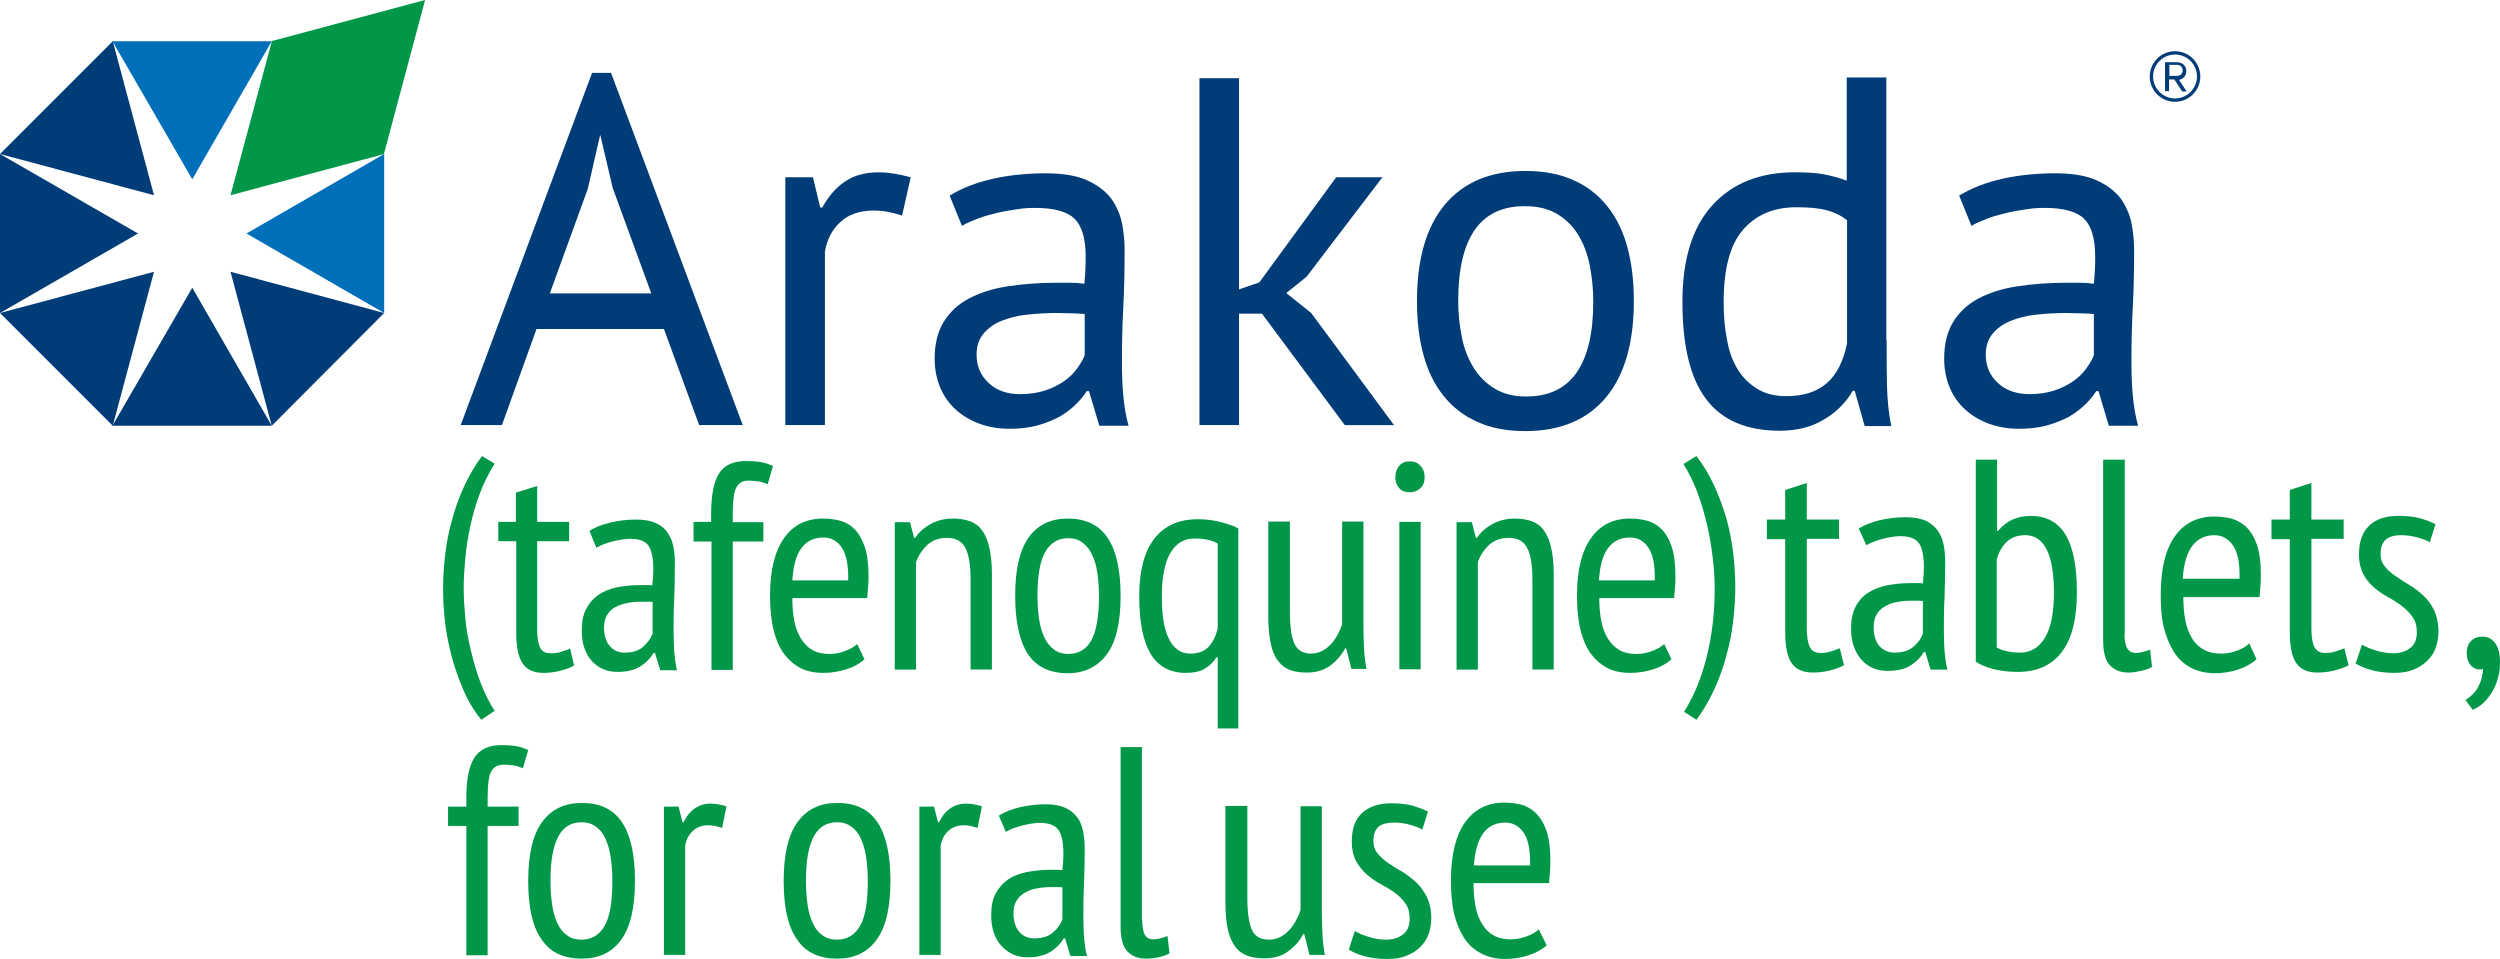
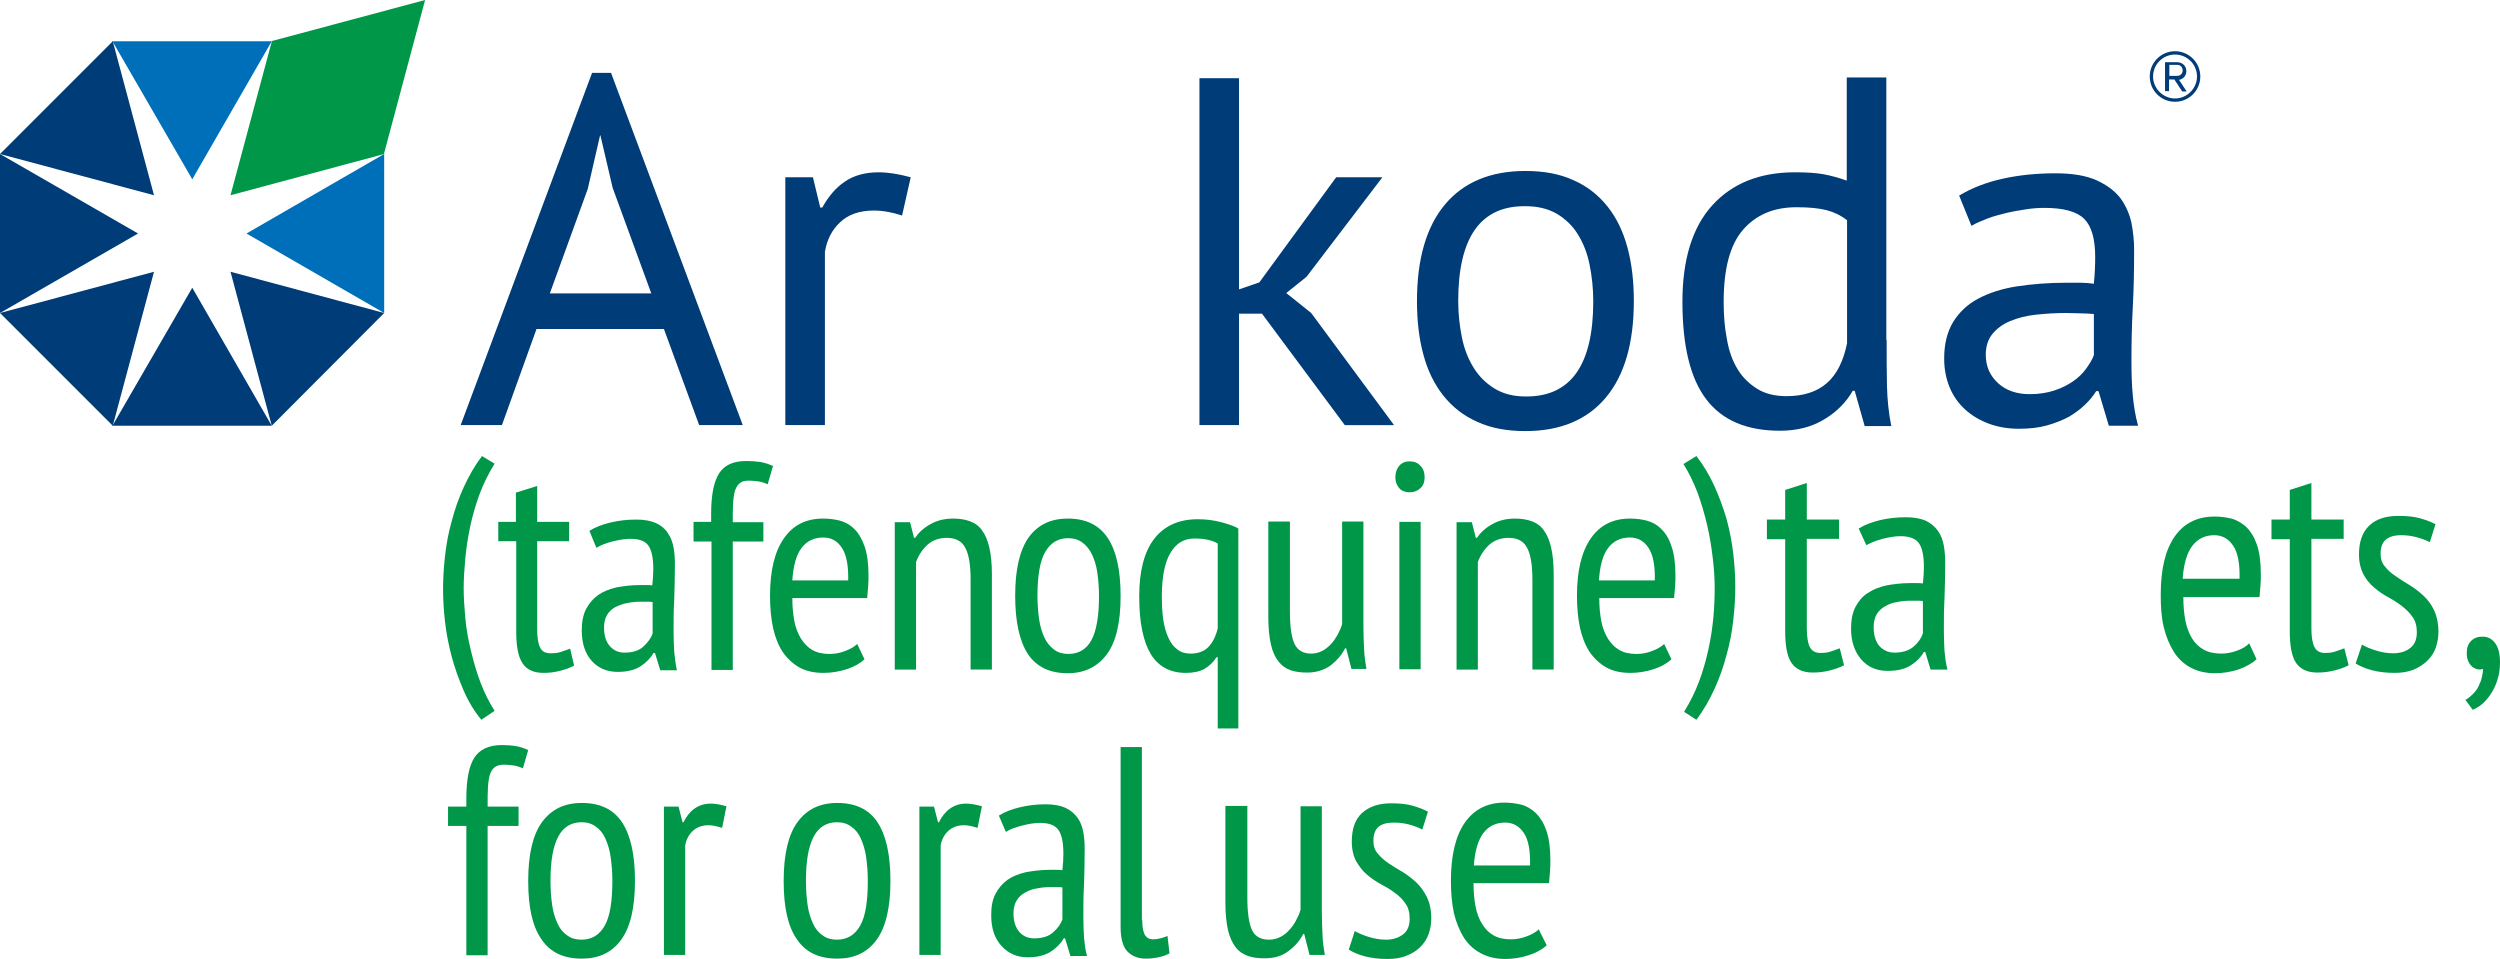
<svg xmlns="http://www.w3.org/2000/svg" id="uuid-6afe8429-1377-4c64-a0be-626b2a105ea2" viewBox="0 0 281 107.786">
  <defs>
    <style>.uuid-63a73496-8397-4ba7-9b9c-d6ae4f0fa540{fill:#009848;}.uuid-63a73496-8397-4ba7-9b9c-d6ae4f0fa540,.uuid-07a8636c-e1b8-46b6-88e6-5496ef03b7b2,.uuid-fc6ce26f-c48f-4d88-8b7d-fd73bd316656{stroke-width:0px;}.uuid-07a8636c-e1b8-46b6-88e6-5496ef03b7b2{fill:#006fba;}.uuid-fc6ce26f-c48f-4d88-8b7d-fd73bd316656{fill:#003c77;}</style>
  </defs>
  <polygon class="uuid-07a8636c-e1b8-46b6-88e6-5496ef03b7b2" points="21.61 20.152 12.637 4.636 30.545 4.636 21.61 20.152" />
  <polygon class="uuid-fc6ce26f-c48f-4d88-8b7d-fd73bd316656" points="21.61 32.34 30.545 47.855 12.637 47.855 21.61 32.34" />
  <polygon class="uuid-fc6ce26f-c48f-4d88-8b7d-fd73bd316656" points="17.31 21.946 0 17.31 12.674 4.636 17.31 21.946" />
  <polygon class="uuid-fc6ce26f-c48f-4d88-8b7d-fd73bd316656" points="25.909 30.545 43.182 35.181 30.545 47.855 25.909 30.545" />
  <polygon class="uuid-fc6ce26f-c48f-4d88-8b7d-fd73bd316656" points="15.516 26.246 0 35.181 0 17.31 15.516 26.246" />
  <polygon class="uuid-07a8636c-e1b8-46b6-88e6-5496ef03b7b2" points="27.704 26.246 43.182 17.31 43.182 35.181 27.704 26.246" />
  <polygon class="uuid-fc6ce26f-c48f-4d88-8b7d-fd73bd316656" points="17.31 30.545 12.674 47.855 0 35.181 17.31 30.545" />
  <polygon class="uuid-63a73496-8397-4ba7-9b9c-d6ae4f0fa540" points="47.78 0 30.47 4.636 30.545 4.673 25.909 21.946 43.182 17.31 43.182 17.198 47.78 0" />
  <path class="uuid-63a73496-8397-4ba7-9b9c-d6ae4f0fa540" d="M55.968,58.66h2.019v-3.29l2.393-.748v4.038h3.589v2.168h-3.589v9.87c0,.972.112,1.682.336,2.094.224.449.598.636,1.159.636.449,0,.823-.037,1.159-.15.336-.112.673-.224,1.047-.374l.449,1.907c-.486.262-1.009.449-1.608.598-.598.15-1.196.224-1.832.224-1.122,0-1.907-.374-2.355-1.084-.486-.71-.71-1.869-.71-3.514v-10.207h-2.019v-2.168h-.037Z" />
  <path class="uuid-63a73496-8397-4ba7-9b9c-d6ae4f0fa540" d="M66.25,59.67c.636-.411,1.421-.71,2.355-.935s1.869-.336,2.916-.336c.935,0,1.682.15,2.243.411.561.262,1.009.636,1.309,1.122.336.486.523,1.009.636,1.608s.15,1.234.15,1.907c0,1.309-.037,2.617-.075,3.888-.075,1.271-.075,2.468-.075,3.589,0,.823.037,1.608.075,2.355.075.71.15,1.383.299,2.056h-1.869l-.598-1.944h-.15c-.336.561-.823,1.084-1.458,1.495s-1.495.636-2.58.636c-1.196,0-2.168-.411-2.916-1.234s-1.122-1.982-1.122-3.44c0-.935.15-1.757.486-2.393.336-.636.785-1.159,1.346-1.57.598-.411,1.271-.673,2.056-.86.785-.15,1.682-.262,2.692-.262h.673c.224,0,.449,0,.673.037.075-.673.112-1.309.112-1.832,0-1.271-.187-2.131-.561-2.654-.374-.523-1.047-.748-2.019-.748-.598,0-1.271.112-2.019.299-.71.187-1.309.411-1.795.71l-.785-1.907ZM73.39,67.67c-.224-.037-.449-.037-.673-.037h-.673c-.523,0-1.047.037-1.533.15-.486.075-.935.262-1.346.449-.411.224-.71.523-.935.897s-.336.86-.336,1.421c0,.897.224,1.57.636,2.056.411.486.972.748,1.645.748.935,0,1.645-.224,2.131-.673s.86-.935,1.047-1.458v-3.552h.037Z" />
  <path class="uuid-63a73496-8397-4ba7-9b9c-d6ae4f0fa540" d="M77.914,58.66h2.019v-.935c0-2.094.299-3.589.897-4.524.598-.935,1.608-1.383,3.066-1.383.561,0,1.084.037,1.57.112.449.075.935.224,1.421.449l-.598,2.056c-.411-.187-.785-.299-1.122-.336-.336-.037-.673-.075-.972-.075-.449,0-.785.075-1.009.262-.262.187-.411.449-.561.823-.112.374-.187.86-.224,1.458-.037.598-.037,1.309-.037,2.131h3.44v2.168h-3.44v14.431h-2.393v-14.431h-2.019v-2.206h-.037Z" />
  <path class="uuid-63a73496-8397-4ba7-9b9c-d6ae4f0fa540" d="M97.169,74.101c-.523.486-1.196.86-2.019,1.122-.823.262-1.682.411-2.58.411-1.047,0-1.944-.187-2.692-.598s-1.383-1.009-1.907-1.757c-.486-.748-.86-1.682-1.084-2.729-.224-1.047-.336-2.243-.336-3.589,0-2.841.523-4.972,1.57-6.468s2.505-2.206,4.412-2.206c.636,0,1.234.075,1.832.224.598.15,1.159.449,1.645.935.486.449.86,1.122,1.159,1.944.299.823.449,1.944.449,3.29,0,.374,0,.785-.037,1.196-.037.449-.075.86-.112,1.346h-8.412c0,.935.075,1.795.224,2.58.15.785.411,1.421.748,1.982.336.523.748.972,1.271,1.271.523.299,1.159.449,1.944.449.598,0,1.196-.112,1.757-.336.598-.224,1.047-.486,1.346-.785l.822,1.72ZM95.337,65.24c.037-1.645-.187-2.879-.71-3.664s-1.196-1.159-2.094-1.159c-1.009,0-1.832.374-2.43,1.159s-.935,1.982-1.047,3.664h6.281Z" />
  <path class="uuid-63a73496-8397-4ba7-9b9c-d6ae4f0fa540" d="M109.095,75.26v-10.094c0-1.645-.187-2.841-.598-3.589-.374-.748-1.084-1.122-2.056-1.122-.897,0-1.608.262-2.206.785-.561.523-1.009,1.196-1.271,1.944v12.076h-2.393v-16.562h1.72l.449,1.757h.112c.411-.598.972-1.122,1.72-1.533.71-.411,1.57-.636,2.58-.636.71,0,1.346.112,1.869.299s1.009.523,1.346,1.009c.374.486.636,1.122.823,1.907s.299,1.795.299,3.028v10.73h-2.393Z" />
  <path class="uuid-63a73496-8397-4ba7-9b9c-d6ae4f0fa540" d="M114.105,66.96c0-2.991.523-5.159,1.533-6.58,1.047-1.421,2.505-2.094,4.374-2.094,2.019,0,3.514.71,4.486,2.168.972,1.421,1.458,3.627,1.458,6.543,0,2.991-.523,5.197-1.57,6.58-1.047,1.383-2.505,2.094-4.374,2.094-2.019,0-3.514-.71-4.486-2.168-.935-1.458-1.421-3.627-1.421-6.543ZM116.61,66.96c0,.972.075,1.869.187,2.654s.336,1.495.598,2.056.636,1.009,1.084,1.346c.449.336.972.486,1.608.486,1.159,0,2.019-.523,2.58-1.533.561-1.009.86-2.692.86-4.972,0-.935-.075-1.832-.187-2.617-.112-.823-.336-1.495-.598-2.056s-.636-1.009-1.084-1.346c-.449-.336-.972-.486-1.608-.486-1.122,0-1.982.523-2.58,1.57-.561.972-.86,2.617-.86,4.898Z" />
  <path class="uuid-63a73496-8397-4ba7-9b9c-d6ae4f0fa540" d="M139.266,81.877h-2.393v-8.001h-.15c-.336.561-.785.972-1.346,1.309-.523.299-1.234.449-2.094.449-1.757,0-3.066-.71-3.926-2.094-.86-1.421-1.309-3.589-1.309-6.505,0-2.841.561-5.01,1.682-6.468,1.122-1.458,2.767-2.206,4.898-2.206.935,0,1.795.112,2.654.336.823.224,1.495.449,1.907.71v22.47h.075ZM136.873,61.09c-.636-.374-1.495-.561-2.617-.561-1.159,0-2.056.523-2.692,1.608-.636,1.047-.972,2.692-.972,4.86,0,.935.037,1.795.15,2.58.112.785.299,1.495.561,2.056.262.598.598,1.047,1.009,1.346.411.336.897.486,1.495.486.823,0,1.495-.224,1.982-.71.486-.486.86-1.196,1.084-2.131v-9.534h0Z" />
  <path class="uuid-63a73496-8397-4ba7-9b9c-d6ae4f0fa540" d="M144.986,58.66v10.132c0,1.682.187,2.879.523,3.589.336.71.972,1.084,1.869,1.084.449,0,.86-.112,1.234-.299s.673-.449.972-.748c.299-.299.523-.673.748-1.047.224-.411.411-.823.523-1.234v-11.515h2.393v11.852c0,.785.037,1.608.075,2.468s.15,1.608.262,2.243h-1.682l-.598-2.318h-.112c-.374.748-.935,1.383-1.608,1.907-.71.523-1.608.823-2.654.823-.71,0-1.309-.075-1.869-.262-.523-.187-.972-.486-1.346-.972-.374-.449-.673-1.084-.86-1.907-.187-.823-.299-1.832-.299-3.103v-10.73h2.43v.037Z" />
  <path class="uuid-63a73496-8397-4ba7-9b9c-d6ae4f0fa540" d="M156.838,53.65c0-.523.15-.972.449-1.309.299-.336.673-.486,1.159-.486s.897.15,1.196.486c.336.336.486.748.486,1.309,0,.523-.15.935-.486,1.234s-.71.449-1.196.449-.897-.15-1.159-.449c-.299-.336-.449-.748-.449-1.234ZM157.287,58.66h2.393v16.562h-2.393v-16.562Z" />
  <path class="uuid-63a73496-8397-4ba7-9b9c-d6ae4f0fa540" d="M172.241,75.26v-10.094c0-1.645-.187-2.841-.598-3.589-.374-.748-1.084-1.122-2.056-1.122-.897,0-1.608.262-2.206.785-.561.523-1.009,1.196-1.271,1.944v12.076h-2.393v-16.562h1.72l.449,1.757h.112c.411-.598.972-1.122,1.72-1.533.71-.411,1.57-.636,2.58-.636.71,0,1.346.112,1.869.299s1.009.523,1.346,1.009c.374.486.636,1.122.823,1.907s.299,1.795.299,3.028v10.73h-2.393Z" />
  <path class="uuid-63a73496-8397-4ba7-9b9c-d6ae4f0fa540" d="M187.869,74.101c-.523.486-1.196.86-2.019,1.122-.823.262-1.682.411-2.58.411-1.047,0-1.944-.187-2.692-.598s-1.383-1.009-1.907-1.757c-.486-.748-.86-1.682-1.084-2.729s-.336-2.243-.336-3.589c0-2.841.523-4.972,1.57-6.468,1.047-1.495,2.505-2.206,4.412-2.206.636,0,1.234.075,1.832.224.598.15,1.159.449,1.645.935.486.449.897,1.122,1.159,1.944.299.823.449,1.944.449,3.29,0,.374,0,.785-.037,1.196s-.075.86-.112,1.346h-8.412c0,.935.075,1.795.224,2.58.15.785.411,1.421.748,1.982.336.523.748.972,1.271,1.271.523.299,1.159.449,1.944.449.598,0,1.196-.112,1.757-.336.598-.224,1.047-.486,1.346-.785l.822,1.72ZM186,65.24c.037-1.645-.187-2.879-.71-3.664s-1.196-1.159-2.094-1.159c-1.009,0-1.832.374-2.43,1.159s-.935,1.982-1.047,3.664h6.281Z" />
  <path class="uuid-63a73496-8397-4ba7-9b9c-d6ae4f0fa540" d="M198.599,58.398h2.056v-3.327l2.43-.785v4.113h3.627v2.168h-3.627v10.02c0,.972.112,1.682.336,2.131s.636.673,1.159.673c.449,0,.823-.037,1.159-.15.336-.112.673-.224,1.047-.374l.486,1.907c-.486.262-1.047.449-1.645.598s-1.234.224-1.869.224c-1.122,0-1.907-.374-2.393-1.084-.486-.71-.71-1.907-.71-3.552v-10.356h-2.056v-2.206h0Z" />
  <path class="uuid-63a73496-8397-4ba7-9b9c-d6ae4f0fa540" d="M208.918,59.408c.636-.411,1.458-.71,2.355-.935.935-.224,1.907-.336,2.954-.336.935,0,1.682.15,2.281.411.561.299,1.009.673,1.346,1.159.336.486.523,1.047.636,1.645.112.636.15,1.271.15,1.944,0,1.346-.037,2.654-.075,3.926-.075,1.271-.075,2.505-.075,3.627,0,.86.037,1.645.075,2.355.075.748.15,1.421.336,2.056h-1.907l-.598-1.982h-.15c-.336.598-.823,1.084-1.458,1.495s-1.495.636-2.617.636c-1.196,0-2.206-.411-2.954-1.271s-1.159-2.019-1.159-3.477c0-.972.15-1.757.486-2.43.336-.636.785-1.196,1.383-1.57.598-.411,1.309-.673,2.094-.86.823-.15,1.72-.262,2.729-.262h.673c.224,0,.449,0,.71.037.075-.71.112-1.309.112-1.832,0-1.271-.187-2.168-.561-2.692s-1.084-.785-2.056-.785c-.636,0-1.309.112-2.019.299-.748.187-1.346.449-1.832.71l-.86-1.869ZM216.134,67.558c-.224-.037-.449-.037-.673-.037h-.673c-.523,0-1.047.037-1.57.15-.523.075-.972.262-1.346.486-.411.224-.71.523-.935.897s-.336.86-.336,1.458c0,.897.224,1.608.636,2.094.449.486,1.009.748,1.682.748.935,0,1.645-.224,2.168-.673s.86-.935,1.047-1.495v-3.627Z" />
-   <path class="uuid-63a73496-8397-4ba7-9b9c-d6ae4f0fa540" d="M222.041,51.669h2.43v8.001h.112c.935-1.122,2.131-1.682,3.664-1.682,1.72,0,3.028.673,3.888,2.056.86,1.383,1.309,3.552,1.309,6.505,0,3.028-.561,5.272-1.72,6.767s-2.804,2.206-4.898,2.206c-1.047,0-1.982-.112-2.841-.336-.86-.224-1.495-.523-1.907-.823v-22.694h-.037ZM224.471,72.792c.299.187.71.336,1.159.411.449.112.935.15,1.458.15,1.159,0,2.094-.561,2.767-1.682.673-1.122,1.009-2.804,1.009-5.122,0-.972-.075-1.832-.187-2.617s-.299-1.458-.561-2.019-.598-1.009-1.009-1.309c-.411-.299-.897-.449-1.495-.449-.823,0-1.458.224-2.019.71-.523.486-.897,1.122-1.159,1.982v9.945h.037Z" />
-   <path class="uuid-63a73496-8397-4ba7-9b9c-d6ae4f0fa540" d="M238.79,71.222c0,.785.112,1.346.336,1.682.224.336.523.486.897.486.486,0,1.009-.112,1.645-.374l.224,1.944c-.299.187-.71.336-1.234.449-.523.112-1.009.187-1.421.187-.86,0-1.533-.262-2.056-.785-.523-.523-.785-1.458-.785-2.767v-20.376h2.43v19.553h-.037Z" />
  <path class="uuid-63a73496-8397-4ba7-9b9c-d6ae4f0fa540" d="M253.633,74.101c-.523.486-1.234.86-2.056,1.159-.823.262-1.72.411-2.617.411-1.047,0-1.982-.224-2.729-.636-.785-.411-1.421-1.009-1.907-1.795s-.86-1.682-1.122-2.767-.336-2.281-.336-3.627c0-2.879.523-5.047,1.57-6.543s2.542-2.243,4.486-2.243c.636,0,1.234.075,1.869.224.598.15,1.159.486,1.682.935.486.486.897,1.122,1.196,1.982s.449,1.982.449,3.327c0,.374,0,.785-.037,1.234s-.075.897-.112,1.346h-8.562c0,.972.075,1.832.224,2.617.15.785.411,1.458.748,2.019s.785.972,1.309,1.271c.523.299,1.196.449,1.982.449.598,0,1.196-.112,1.795-.336.598-.224,1.047-.486,1.346-.823l.823,1.795ZM251.726,65.053c.037-1.682-.187-2.916-.71-3.701-.523-.785-1.234-1.196-2.131-1.196-1.047,0-1.869.411-2.468,1.196-.598.785-.972,2.019-1.084,3.701h6.393Z" />
  <path class="uuid-63a73496-8397-4ba7-9b9c-d6ae4f0fa540" d="M255.315,58.398h2.056v-3.327l2.43-.785v4.113h3.627v2.168h-3.627v10.02c0,.972.112,1.682.336,2.131s.636.673,1.159.673c.449,0,.823-.037,1.159-.15.336-.112.673-.224,1.047-.374l.486,1.907c-.486.262-1.047.449-1.645.598s-1.234.224-1.869.224c-1.122,0-1.907-.374-2.393-1.084-.486-.71-.71-1.907-.71-3.552v-10.356h-2.056v-2.206h0Z" />
  <path class="uuid-63a73496-8397-4ba7-9b9c-d6ae4f0fa540" d="M265.484,72.456c.449.262.972.486,1.608.673.598.187,1.234.299,1.907.299.748,0,1.383-.187,1.869-.561.523-.374.785-.972.785-1.795,0-.71-.15-1.271-.486-1.72-.299-.449-.71-.86-1.196-1.234s-1.009-.71-1.57-1.009-1.084-.673-1.57-1.084c-.486-.411-.897-.935-1.196-1.495-.299-.598-.486-1.309-.486-2.206,0-1.421.374-2.505,1.159-3.253s1.869-1.084,3.29-1.084c.935,0,1.72.075,2.393.262.673.187,1.271.411,1.757.673l-.636,2.019c-.411-.224-.935-.411-1.495-.561s-1.122-.224-1.72-.224c-.823,0-1.383.187-1.757.523s-.561.86-.561,1.57c0,.561.15,1.047.486,1.421.299.411.71.748,1.196,1.084s1.009.673,1.57,1.009,1.084.748,1.57,1.196.897,1.009,1.196,1.645.486,1.458.486,2.393c0,.636-.112,1.234-.299,1.795s-.523,1.047-.935,1.458c-.411.411-.935.748-1.533,1.009-.636.262-1.346.374-2.168.374-.972,0-1.832-.112-2.542-.299-.71-.187-1.309-.449-1.832-.748l.71-2.131Z" />
  <path class="uuid-fc6ce26f-c48f-4d88-8b7d-fd73bd316656" d="M74.624,36.976h-14.319l-3.888,10.805h-4.636l14.768-39.593h2.131l14.805,39.593h-4.898l-3.963-10.805ZM61.801,32.975h11.403l-4.337-11.852-1.383-5.907h-.037l-1.383,6.019-4.262,11.739Z" />
  <path class="uuid-fc6ce26f-c48f-4d88-8b7d-fd73bd316656" d="M101.393,24.227c-1.122-.374-2.168-.561-3.178-.561-1.608,0-2.879.449-3.776,1.309-.935.86-1.495,1.982-1.72,3.327v19.479h-4.449v-27.853h3.103l.823,3.402h.224c.71-1.271,1.533-2.243,2.542-2.916.972-.673,2.243-1.047,3.776-1.047,1.084,0,2.281.187,3.627.561l-.972,4.299Z" />
-   <path class="uuid-fc6ce26f-c48f-4d88-8b7d-fd73bd316656" d="M106.74,21.984c1.421-.86,3.066-1.495,4.935-1.907s3.851-.598,5.87-.598c1.944,0,3.477.262,4.636.785s2.056,1.196,2.692,2.019c.598.823,1.009,1.757,1.234,2.767.187,1.009.299,2.019.299,2.991,0,2.243-.037,4.412-.15,6.505-.112,2.131-.15,4.113-.15,6.019,0,1.383.037,2.692.15,3.888.112,1.234.299,2.355.598,3.402h-3.29l-1.159-3.888h-.262c-.336.523-.748,1.047-1.271,1.533-.486.486-1.122.935-1.795,1.346-.71.374-1.533.71-2.468.972-.935.262-1.982.374-3.178.374s-2.281-.187-3.327-.561c-1.009-.374-1.907-.897-2.654-1.57s-1.346-1.495-1.757-2.468-.636-2.056-.636-3.29c0-1.645.336-2.991,1.009-4.113.673-1.084,1.608-1.982,2.804-2.617s2.654-1.122,4.337-1.383,3.552-.411,5.608-.411h1.533c.486,0,1.009.037,1.533.112.112-1.122.15-2.131.15-2.991,0-2.056-.411-3.477-1.234-4.299-.823-.823-2.318-1.234-4.449-1.234-.636,0-1.309.037-2.019.15s-1.458.224-2.243.411c-.748.187-1.495.374-2.168.636s-1.309.523-1.795.823l-1.383-3.402ZM114.666,44.303c1.047,0,1.982-.15,2.804-.411.823-.262,1.533-.636,2.131-1.047s1.084-.897,1.458-1.421c.374-.523.673-1.009.86-1.495v-4.636c-.523-.037-1.047-.075-1.57-.075s-1.084-.037-1.57-.037c-1.159,0-2.281.075-3.365.187s-2.056.374-2.879.71-1.495.823-2.019,1.458c-.486.598-.748,1.383-.748,2.318,0,1.309.449,2.355,1.383,3.215.86.823,2.056,1.234,3.514,1.234Z" />
  <path class="uuid-fc6ce26f-c48f-4d88-8b7d-fd73bd316656" d="M141.846,35.256h-2.58v12.525h-4.449V8.786h4.449v23.741l2.281-.785,8.636-11.814h5.197l-8.524,11.179-2.281,1.832,2.804,2.243,9.309,12.599h-5.533l-9.309-12.525Z" />
  <path class="uuid-fc6ce26f-c48f-4d88-8b7d-fd73bd316656" d="M159.268,33.835c0-4.711,1.047-8.337,3.14-10.842s5.122-3.776,9.048-3.776c2.094,0,3.888.336,5.421,1.047,1.533.673,2.804,1.682,3.813,2.954s1.757,2.804,2.243,4.636c.486,1.795.71,3.813.71,5.982,0,4.711-1.047,8.337-3.14,10.842s-5.122,3.776-9.048,3.776c-2.094,0-3.888-.336-5.421-1.047-1.533-.673-2.804-1.682-3.813-2.954s-1.757-2.804-2.243-4.636c-.486-1.795-.71-3.776-.71-5.982ZM163.904,33.835c0,1.421.15,2.767.411,4.075s.71,2.43,1.309,3.402c.598.972,1.383,1.757,2.355,2.355.972.598,2.131.897,3.514.897,5.047.037,7.59-3.514,7.59-10.693,0-1.458-.15-2.804-.411-4.113s-.71-2.43-1.309-3.402-1.383-1.72-2.355-2.318c-.972-.561-2.131-.86-3.514-.86-5.085-.075-7.59,3.514-7.59,10.655Z" />
  <path class="uuid-fc6ce26f-c48f-4d88-8b7d-fd73bd316656" d="M212.059,38.209c0,1.907,0,3.627.037,5.159s.187,3.066.486,4.524h-2.991l-1.122-3.963h-.224c-.748,1.309-1.832,2.393-3.215,3.215-1.421.86-3.066,1.271-4.972,1.271-3.701,0-6.468-1.159-8.262-3.514-1.795-2.355-2.692-5.982-2.692-10.992,0-4.748,1.122-8.375,3.365-10.842s5.346-3.701,9.272-3.701c1.383,0,2.468.075,3.253.224.785.15,1.645.374,2.58.71v-11.59h4.449v29.498h.037ZM200.805,44.528c1.907,0,3.402-.486,4.524-1.458,1.122-.972,1.869-2.468,2.281-4.486v-13.833c-.673-.523-1.421-.897-2.281-1.122s-1.982-.336-3.402-.336c-2.58,0-4.561.86-6.019,2.542-1.458,1.682-2.168,4.374-2.168,8.113,0,1.533.112,2.916.374,4.225.224,1.309.636,2.43,1.196,3.327.561.935,1.309,1.645,2.206,2.206.897.561,2.019.823,3.29.823Z" />
  <path class="uuid-fc6ce26f-c48f-4d88-8b7d-fd73bd316656" d="M220.209,21.984c1.421-.86,3.066-1.495,4.935-1.907s3.851-.598,5.87-.598c1.944,0,3.477.262,4.636.785,1.159.523,2.056,1.196,2.692,2.019.598.823,1.009,1.757,1.234,2.767.187,1.009.299,2.019.299,2.991,0,2.243-.037,4.412-.15,6.505s-.15,4.113-.15,6.019c0,1.383.037,2.692.15,3.888s.299,2.355.598,3.402h-3.29l-1.159-3.888h-.262c-.336.523-.748,1.047-1.271,1.533-.486.486-1.122.935-1.795,1.346-.71.374-1.533.71-2.468.972-.935.262-1.982.374-3.178.374s-2.281-.187-3.327-.561c-1.009-.374-1.907-.897-2.654-1.57s-1.346-1.495-1.757-2.468c-.411-.972-.636-2.056-.636-3.29,0-1.645.336-2.991,1.009-4.113.673-1.084,1.608-1.982,2.804-2.617s2.654-1.122,4.337-1.383,3.552-.411,5.608-.411h1.533c.486,0,1.009.037,1.533.112.112-1.122.15-2.131.15-2.991,0-2.056-.411-3.477-1.234-4.299s-2.318-1.234-4.449-1.234c-.636,0-1.309.037-2.019.15s-1.458.224-2.243.411c-.748.187-1.495.374-2.168.636s-1.309.523-1.795.823l-1.383-3.402ZM228.135,44.303c1.047,0,1.982-.15,2.767-.411.823-.262,1.533-.636,2.131-1.047.598-.411,1.084-.897,1.458-1.421.374-.523.673-1.009.86-1.495v-4.636c-.523-.037-1.047-.075-1.57-.075s-1.084-.037-1.57-.037c-1.159,0-2.281.075-3.365.187s-2.056.374-2.879.71-1.495.823-2.019,1.458c-.486.598-.748,1.383-.748,2.318,0,1.309.449,2.355,1.383,3.215.897.823,2.094,1.234,3.552,1.234Z" />
  <path class="uuid-63a73496-8397-4ba7-9b9c-d6ae4f0fa540" d="M277.261,73.39c0-.561.15-1.009.486-1.346.336-.336.748-.486,1.271-.486.598,0,1.047.224,1.421.71s.561,1.196.561,2.206c0,.748-.112,1.383-.299,1.982s-.449,1.122-.748,1.57-.636.823-.972,1.122c-.374.299-.71.486-1.047.636l-.823-1.122c.299-.15.561-.374.823-.636s.486-.523.636-.86c.15-.299.299-.636.374-.972.075-.336.15-.673.15-1.009-.449.15-.86.037-1.234-.262-.411-.374-.598-.86-.598-1.533Z" />
  <path class="uuid-63a73496-8397-4ba7-9b9c-d6ae4f0fa540" d="M50.36,90.663h2.056v-.935c0-2.094.299-3.627.897-4.561.598-.935,1.645-1.421,3.066-1.421.598,0,1.122.037,1.57.112.486.075.935.224,1.421.449l-.598,2.056c-.411-.187-.785-.299-1.122-.336-.336-.037-.673-.075-.972-.075-.449,0-.785.075-1.047.262s-.411.449-.561.823c-.112.374-.187.86-.224,1.458-.037.598-.037,1.309-.037,2.168h3.477v2.168h-3.477v14.544h-2.393v-14.544h-2.056v-2.168h0Z" />
  <path class="uuid-63a73496-8397-4ba7-9b9c-d6ae4f0fa540" d="M59.37,99.038c0-3.028.523-5.234,1.57-6.655s2.505-2.131,4.449-2.131c2.056,0,3.552.71,4.524,2.168s1.458,3.664,1.458,6.58c0,3.028-.523,5.234-1.57,6.655s-2.505,2.094-4.412,2.094c-2.056,0-3.552-.71-4.524-2.168-1.009-1.421-1.495-3.589-1.495-6.543ZM61.875,99.038c0,.972.075,1.869.187,2.692.112.785.336,1.495.598,2.056.262.598.636,1.047,1.084,1.346.449.336.972.486,1.608.486,1.159,0,2.019-.523,2.617-1.57.598-1.047.86-2.729.86-5.047,0-.972-.075-1.832-.187-2.654s-.336-1.495-.598-2.094c-.262-.598-.636-1.047-1.084-1.346-.449-.336-.972-.486-1.608-.486-1.122,0-2.019.523-2.58,1.57-.598,1.084-.897,2.729-.897,5.047Z" />
  <path class="uuid-63a73496-8397-4ba7-9b9c-d6ae4f0fa540" d="M74.549,90.663h1.72l.449,1.757h.112c.299-.636.71-1.159,1.234-1.533s1.122-.561,1.832-.561c.523,0,1.084.112,1.757.299l-.486,2.43c-.598-.187-1.084-.299-1.533-.299-.71,0-1.309.224-1.757.636s-.748.972-.86,1.645v12.3h-2.393v-16.675h-.075Z" />
  <path class="uuid-63a73496-8397-4ba7-9b9c-d6ae4f0fa540" d="M88.084,99.038c0-3.028.523-5.234,1.57-6.655s2.505-2.131,4.449-2.131c2.056,0,3.552.71,4.524,2.168s1.458,3.664,1.458,6.58c0,3.028-.523,5.234-1.57,6.655-1.047,1.421-2.505,2.094-4.412,2.094-2.056,0-3.552-.71-4.524-2.168-1.009-1.421-1.495-3.589-1.495-6.543ZM90.588,99.038c0,.972.075,1.869.187,2.692.112.785.336,1.495.598,2.056.262.598.636,1.047,1.084,1.346.449.336.972.486,1.608.486,1.159,0,2.019-.523,2.617-1.57.598-1.047.86-2.729.86-5.047,0-.972-.075-1.832-.187-2.654s-.336-1.495-.598-2.094-.636-1.047-1.084-1.346c-.449-.336-.972-.486-1.608-.486-1.122,0-2.019.523-2.58,1.57-.598,1.084-.897,2.729-.897,5.047Z" />
  <path class="uuid-63a73496-8397-4ba7-9b9c-d6ae4f0fa540" d="M103.263,90.663h1.72l.449,1.757h.112c.299-.636.71-1.159,1.234-1.533s1.122-.561,1.832-.561c.523,0,1.084.112,1.757.299l-.486,2.43c-.598-.187-1.084-.299-1.533-.299-.71,0-1.309.224-1.757.636s-.748.972-.86,1.645v12.3h-2.393v-16.675h-.075Z" />
  <path class="uuid-63a73496-8397-4ba7-9b9c-d6ae4f0fa540" d="M112.273,91.673c.636-.411,1.421-.71,2.355-.935s1.907-.336,2.916-.336c.935,0,1.682.15,2.243.411s1.009.673,1.346,1.122c.336.486.523,1.009.636,1.645.112.598.15,1.271.15,1.907,0,1.346-.037,2.654-.075,3.926-.075,1.271-.075,2.468-.075,3.627,0,.86.037,1.645.075,2.355.075.71.15,1.421.336,2.056h-1.869l-.598-1.982h-.15c-.336.598-.823,1.084-1.458,1.495-.636.411-1.495.636-2.58.636-1.196,0-2.168-.411-2.954-1.271s-1.159-1.982-1.159-3.477c0-.972.15-1.757.486-2.393.336-.636.785-1.159,1.346-1.57.598-.411,1.271-.673,2.094-.86.823-.15,1.72-.262,2.692-.262h.673c.224,0,.449,0,.71.037.075-.673.112-1.309.112-1.832,0-1.271-.187-2.168-.561-2.692-.374-.523-1.047-.785-2.056-.785-.636,0-1.309.112-2.019.299-.748.187-1.346.411-1.832.71l-.785-1.832ZM119.451,99.748c-.224-.037-.449-.037-.673-.037h-.673c-.523,0-1.047.037-1.57.15-.523.075-.972.262-1.346.486-.411.224-.71.523-.935.897s-.336.86-.336,1.421c0,.897.224,1.57.636,2.056s.972.748,1.682.748c.935,0,1.645-.224,2.131-.673.523-.449.86-.935,1.047-1.458v-3.589h.037Z" />
  <path class="uuid-63a73496-8397-4ba7-9b9c-d6ae4f0fa540" d="M128.387,103.412c0,.785.112,1.346.299,1.682.224.336.523.486.897.486.486,0,1.009-.112,1.645-.374l.224,1.944c-.299.187-.71.336-1.234.449-.523.112-1.009.15-1.421.15-.86,0-1.533-.262-2.056-.785s-.785-1.458-.785-2.767v-20.226h2.393v19.441h.037Z" />
  <path class="uuid-63a73496-8397-4ba7-9b9c-d6ae4f0fa540" d="M140.201,90.663v10.244c0,1.682.187,2.916.523,3.627.336.71.972,1.084,1.907,1.084.486,0,.897-.112,1.271-.299s.71-.449.972-.748c.299-.299.561-.673.785-1.084s.411-.823.523-1.234v-11.627h2.393v11.964c0,.785.037,1.645.075,2.505.037.86.15,1.608.262,2.243h-1.72l-.598-2.355h-.112c-.374.748-.935,1.383-1.645,1.907-.71.561-1.608.823-2.692.823-.71,0-1.346-.075-1.869-.262s-1.009-.486-1.383-.972c-.374-.486-.673-1.122-.86-1.907-.187-.823-.299-1.869-.299-3.14v-10.842h2.468v.075Z" />
  <path class="uuid-63a73496-8397-4ba7-9b9c-d6ae4f0fa540" d="M152.277,104.646c.449.262.972.486,1.608.673.598.187,1.234.299,1.907.299.748,0,1.346-.187,1.869-.561s.785-.972.785-1.795c0-.71-.15-1.271-.486-1.72-.299-.449-.71-.86-1.196-1.196-.486-.374-1.009-.673-1.57-.972-.561-.299-1.084-.673-1.57-1.084-.486-.411-.86-.935-1.196-1.495-.299-.561-.486-1.309-.486-2.206,0-1.421.374-2.505,1.159-3.215s1.869-1.084,3.253-1.084c.897,0,1.72.075,2.393.262s1.234.411,1.757.673l-.636,2.019c-.411-.224-.897-.411-1.458-.561s-1.122-.224-1.72-.224c-.785,0-1.383.15-1.757.486s-.561.86-.561,1.57c0,.561.15,1.047.486,1.421.299.374.71.748,1.196,1.084.486.336,1.009.636,1.57.972s1.084.748,1.57,1.196c.486.449.86,1.009,1.196,1.645.299.636.486,1.421.486,2.393,0,.636-.112,1.234-.299,1.757-.187.561-.523,1.047-.935,1.458s-.935.748-1.533.972c-.598.262-1.346.374-2.168.374-.972,0-1.832-.112-2.542-.299s-1.309-.449-1.795-.748l.673-2.094Z" />
  <path class="uuid-63a73496-8397-4ba7-9b9c-d6ae4f0fa540" d="M173.849,106.254c-.523.486-1.234.86-2.056,1.122s-1.682.411-2.617.411c-1.047,0-1.944-.224-2.729-.636-.785-.411-1.421-1.009-1.907-1.757-.486-.785-.86-1.682-1.122-2.767-.224-1.084-.336-2.281-.336-3.627,0-2.841.523-5.047,1.57-6.543,1.047-1.495,2.542-2.243,4.449-2.243.636,0,1.234.075,1.869.224.598.15,1.159.486,1.645.935.486.486.897,1.122,1.196,1.982.299.86.449,1.944.449,3.327,0,.374,0,.785-.037,1.234-.037.449-.075.897-.112,1.346h-8.487c0,.972.075,1.832.224,2.617s.411,1.458.748,1.982c.336.561.748.972,1.271,1.271s1.159.449,1.944.449c.598,0,1.196-.112,1.795-.336.598-.224,1.047-.486,1.346-.785l.897,1.795ZM171.98,97.281c.037-1.682-.187-2.916-.71-3.664-.523-.785-1.234-1.159-2.094-1.159-1.009,0-1.832.374-2.43,1.159s-.972,2.019-1.084,3.664h6.318Z" />
  <path class="uuid-63a73496-8397-4ba7-9b9c-d6ae4f0fa540" d="M54.099,80.905c-.823-1.009-1.495-2.131-2.019-3.365s-.972-2.468-1.309-3.739-.598-2.58-.748-3.888-.224-2.542-.224-3.739c0-1.159.075-2.393.224-3.701.15-1.309.374-2.58.748-3.888.336-1.309.785-2.58,1.346-3.813s1.234-2.43,2.056-3.514l1.421.86c-.673,1.084-1.234,2.206-1.682,3.402-.449,1.196-.785,2.393-1.047,3.589-.262,1.234-.449,2.43-.561,3.627s-.187,2.318-.187,3.402c0,1.009.075,2.131.187,3.365s.336,2.43.636,3.664.636,2.43,1.084,3.589.972,2.206,1.57,3.14l-1.495,1.009Z" />
  <path class="uuid-63a73496-8397-4ba7-9b9c-d6ae4f0fa540" d="M190.673,51.257c.785,1.009,1.458,2.131,2.019,3.365s1.009,2.468,1.383,3.739c.336,1.271.598,2.58.748,3.888s.224,2.542.224,3.739c0,1.159-.075,2.393-.224,3.701-.15,1.309-.374,2.58-.748,3.888-.336,1.309-.785,2.58-1.346,3.813s-1.234,2.43-2.056,3.514l-1.383-.897c.673-1.084,1.234-2.206,1.682-3.402.449-1.196.785-2.393,1.047-3.589.262-1.196.449-2.393.561-3.589.112-1.196.15-2.318.15-3.402,0-1.009-.075-2.131-.224-3.365-.15-1.234-.336-2.43-.636-3.701-.299-1.234-.636-2.43-1.084-3.627-.449-1.159-.972-2.243-1.57-3.178l1.458-.897Z" />
  <path class="uuid-fc6ce26f-c48f-4d88-8b7d-fd73bd316656" d="M241.632,8.599c0-1.57,1.271-2.841,2.841-2.841s2.841,1.271,2.841,2.841-1.271,2.841-2.841,2.841-2.841-1.271-2.841-2.841ZM242.005,8.599c0,1.346,1.122,2.468,2.468,2.468s2.468-1.122,2.468-2.468c0-1.383-1.122-2.468-2.468-2.468s-2.468,1.084-2.468,2.468ZM245.258,10.244l-.86-1.309h-.598v1.309h-.449v-3.253h1.346c.561,0,1.047.374,1.047,1.009,0,.71-.636.972-.823.972l.86,1.309h-.523v-.037ZM243.837,7.328v1.196h.897c.336,0,.598-.262.598-.598,0-.374-.262-.636-.598-.636h-.897v.037Z" />
</svg>